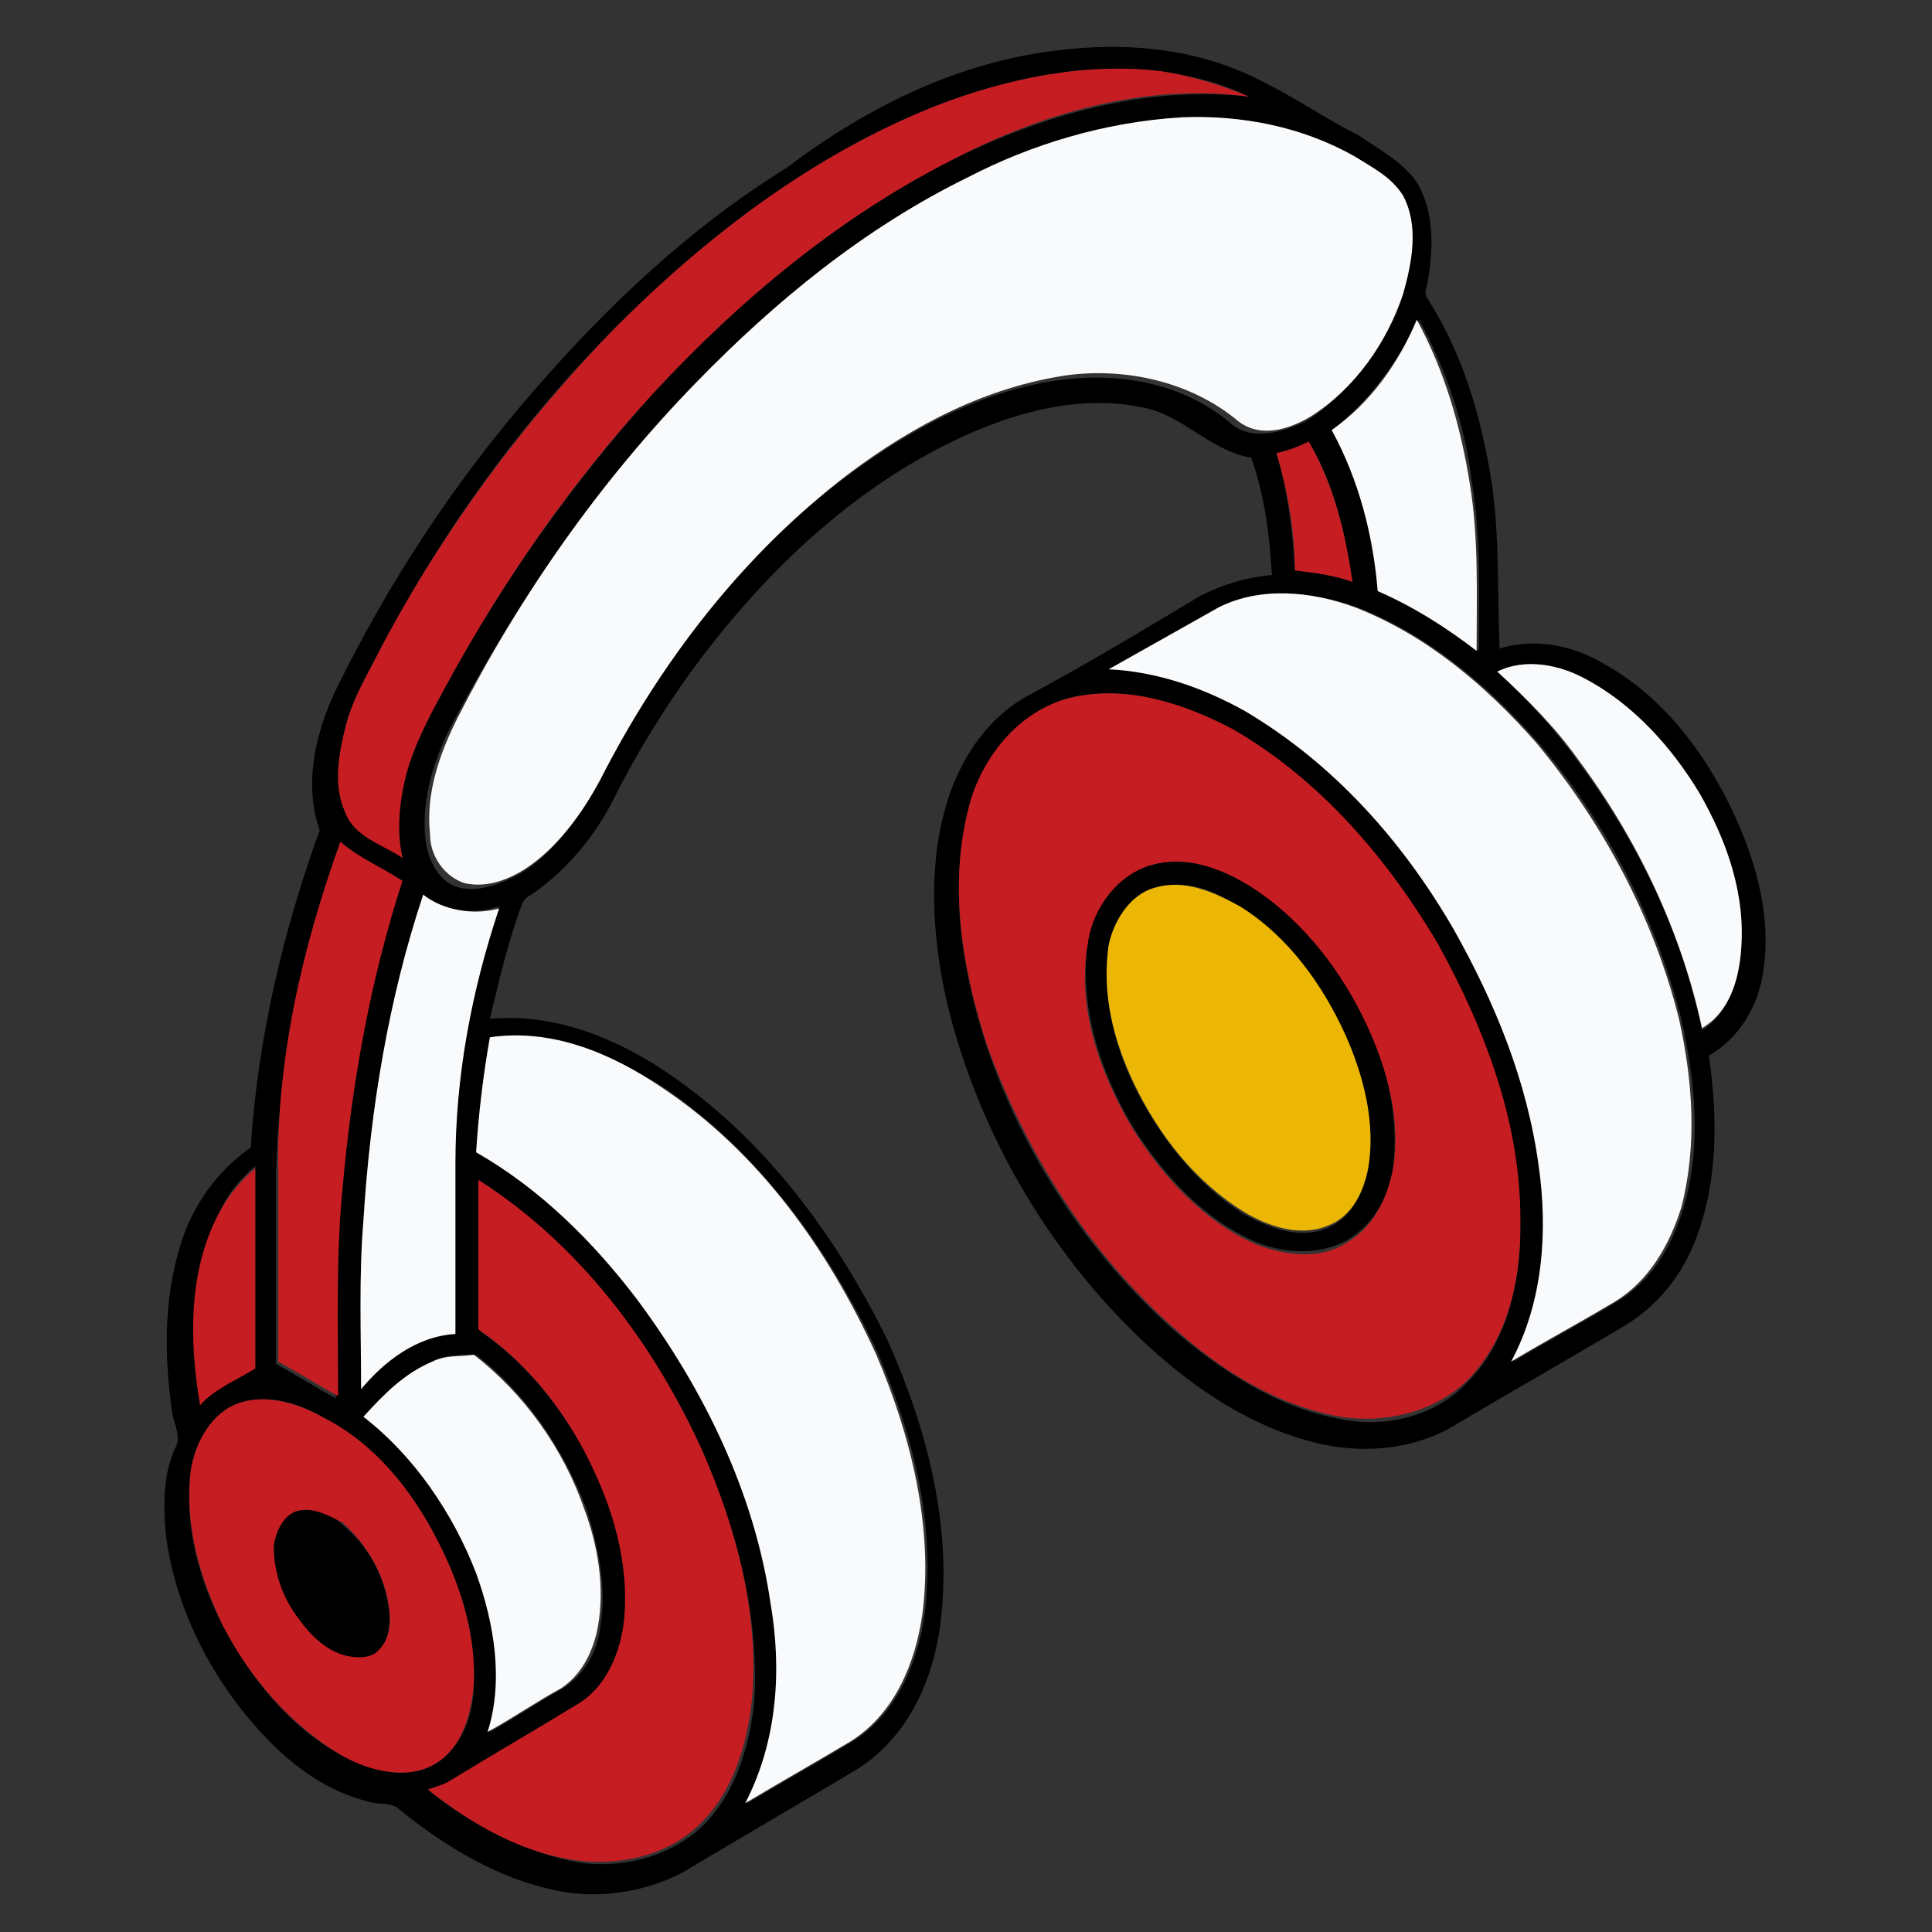
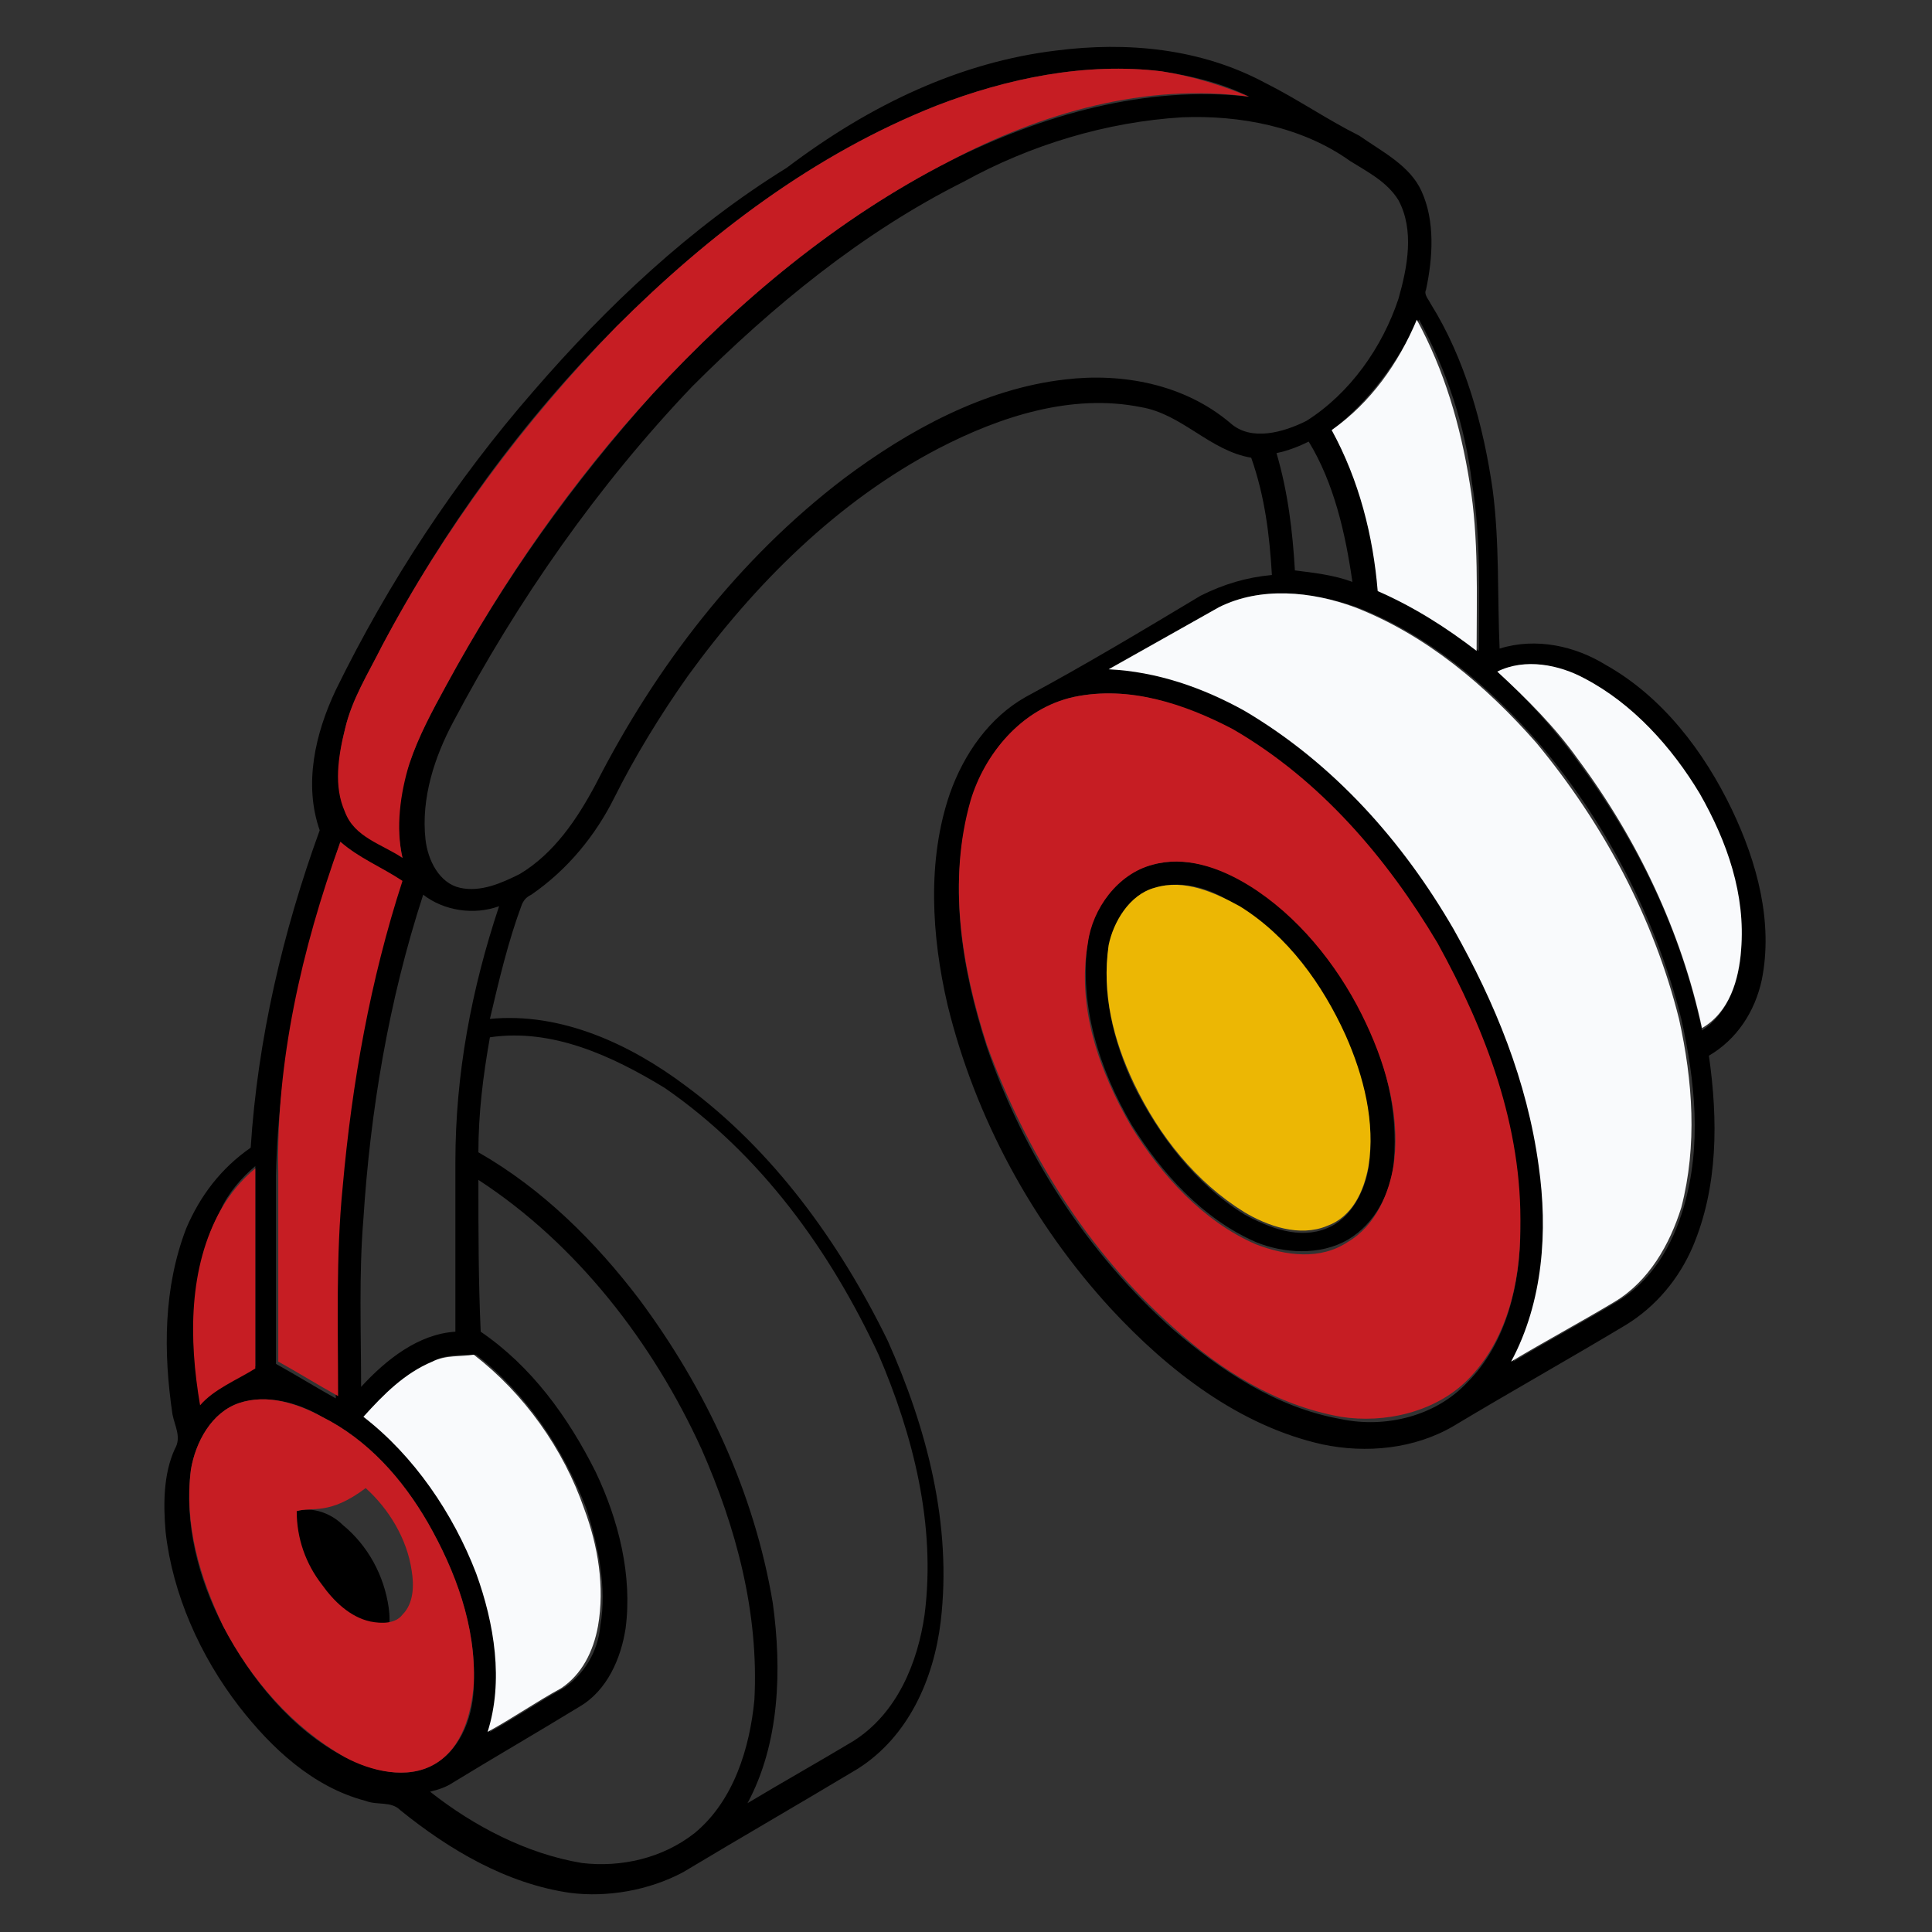
<svg xmlns="http://www.w3.org/2000/svg" version="1.1" id="Layer_1" x="0px" y="0px" viewBox="0 0 84 84" style="enable-background:new 0 0 84 84;" xml:space="preserve">
  <rect x="0" y="0" width="84" height="84" fill="#333333" stroke="none" />
  <style type="text/css">
	.st0{fill:#C61D23;}
	.st1{fill:#F9FAFC;}
	.st2{fill:#ECB704;}
</style>
  <path d="M45.9,2.2c3.1-0.4,6.3-0.1,9.1,1.4c1.4,0.7,2.7,1.6,4.1,2.3c1,0.7,2.2,1.3,2.7,2.4c0.6,1.3,0.5,2.9,0.2,4.3  c-0.1,0.2,0.1,0.4,0.2,0.6c1.5,2.4,2.3,5.3,2.7,8.1c0.3,2.3,0.2,4.6,0.3,6.9c1.6-0.5,3.3-0.1,4.6,0.7c2.5,1.4,4.3,3.8,5.5,6.3  c1.1,2.3,1.8,4.9,1.3,7.4c-0.3,1.4-1.1,2.6-2.3,3.3c0.4,2.8,0.4,5.7-0.7,8.3c-0.6,1.4-1.6,2.6-2.9,3.4c-2.5,1.5-5,2.9-7.5,4.4  c-1.7,1-3.8,1.2-5.7,0.8c-3.6-0.8-6.7-3.2-9.2-5.9c-3.4-3.7-5.9-8.3-7.1-13.2c-0.7-3-0.9-6.3,0.1-9.2c0.6-1.7,1.7-3.3,3.3-4.2  c2.6-1.4,5.1-2.9,7.6-4.4c1-0.5,2-0.8,3.1-0.9c-0.1-1.7-0.3-3.4-0.9-5.1c-1.8-0.3-3-1.9-4.8-2.2c-3-0.6-6.1,0.4-8.8,1.8  c-4.4,2.3-8,5.9-10.9,9.9c-1.2,1.7-2.3,3.5-3.2,5.3c-0.8,1.6-2,3.1-3.6,4.2c-0.2,0.1-0.3,0.2-0.4,0.4c-0.6,1.6-1,3.3-1.4,5  c3.1-0.3,6.1,1.1,8.5,2.9c3.8,2.8,6.7,6.8,8.8,11.1c1.7,3.8,2.8,8,2.3,12.2c-0.3,2.5-1.4,5-3.6,6.4c-2.5,1.5-5.1,3-7.6,4.5  c-1.5,0.8-3.3,1.1-4.9,0.9c-2.8-0.4-5.3-1.9-7.4-3.6c-0.4-0.4-1-0.2-1.5-0.4c-2.3-0.6-4.1-2.3-5.5-4.1c-1.7-2.2-2.9-4.9-3.2-7.6  c-0.1-1.2-0.1-2.5,0.4-3.6c0.3-0.5,0-1-0.1-1.5c-0.4-2.7-0.4-5.5,0.6-8.1c0.6-1.4,1.5-2.6,2.8-3.5c0.3-4.7,1.4-9.4,3-13.8  c-0.7-2-0.2-4.2,0.7-6.1c2.3-4.7,5.2-9.1,8.6-13c3.2-3.7,6.8-7.1,11-9.7C37.9,4.5,41.8,2.7,45.9,2.2z M40.7,4.6  c-5.3,2.1-9.9,5.6-13.9,9.6c-4.1,4.1-7.5,8.8-10.2,13.9c-0.6,1.2-1.3,2.3-1.6,3.6c-0.3,1.2-0.4,2.4,0,3.6c0.5,1,1.7,1.3,2.5,2  c-0.3-1.4-0.2-2.8,0.3-4.1c0.4-1.2,1-2.3,1.6-3.4c2.5-4.6,5.5-8.8,9-12.7c3.7-4,8-7.6,12.9-10.1c4-2,8.5-3.3,13-2.8  c-1.2-0.6-2.5-0.9-3.8-1.1C47.2,2.7,43.8,3.4,40.7,4.6z M51.4,5.1c-3.3,0.2-6.6,1.2-9.5,2.8c-4.4,2.2-8.3,5.4-11.8,8.9  c-4.1,4.3-7.6,9.3-10.4,14.6c-0.8,1.5-1.4,3.3-1.2,5.1c0.1,0.9,0.6,1.9,1.5,2.1c0.9,0.2,1.8-0.2,2.6-0.6c1.5-0.9,2.5-2.4,3.3-3.9  c2.6-5.1,6.2-9.8,10.8-13.3c2.8-2.1,6.1-3.9,9.6-4.3c2.5-0.3,5.2,0.2,7.2,1.9c0.9,0.8,2.3,0.4,3.3-0.1c1.9-1.2,3.3-3.2,4-5.3  c0.4-1.4,0.7-3,0-4.3c-0.5-0.8-1.3-1.2-2.1-1.7C56.6,5.5,53.9,5,51.4,5.1z M57.9,18.7c1.2,2.1,1.8,4.6,2.1,7c1.5,0.7,3,1.6,4.3,2.6  c0-2.4,0.1-4.9-0.3-7.3c-0.3-2.5-1.1-4.9-2.3-7.1C60.7,15.8,59.5,17.5,57.9,18.7z M55.5,19.7c0.5,1.7,0.7,3.4,0.8,5.1  c0.8,0.1,1.7,0.2,2.5,0.5c-0.3-2.1-0.8-4.3-1.9-6.1C56.5,19.4,56,19.6,55.5,19.7z M53,26.4c-1.6,0.9-3.1,1.8-4.7,2.7  c2.1,0,4.1,0.8,5.9,1.8c3.9,2.2,6.9,5.7,9.1,9.5c1.9,3.2,3.2,6.7,3.7,10.3c0.4,2.9,0.2,5.9-1.2,8.5c1.5-0.9,3-1.7,4.5-2.6  c1.5-0.9,2.4-2.4,2.9-4.1c0.8-2.7,0.5-5.5-0.1-8.2c-1.1-4.4-3.3-8.6-6.2-12c-2.2-2.5-4.8-4.7-7.9-5.9C57,25.7,54.8,25.5,53,26.4z   M65.1,29.2c1.3,1.2,2.5,2.5,3.5,3.9c2.6,3.5,4.5,7.4,5.4,11.7c1.1-0.7,1.6-2.1,1.7-3.4c0.1-2.4-0.7-4.7-1.8-6.8  c-1.2-2.1-2.8-3.9-5-5C67.8,28.9,66.4,28.6,65.1,29.2z M46.7,30.3c-2.3,0.5-3.9,2.5-4.5,4.6c-1,3.5-0.4,7.2,0.7,10.6  c1.6,4.7,4.4,9,8.1,12.3c2.1,1.8,4.5,3.4,7.3,3.9c1.9,0.4,4.1-0.1,5.5-1.6c1.7-1.7,2.3-4.3,2.3-6.6c0-4.4-1.5-8.6-3.6-12.4  c-2.2-3.7-5.1-7.2-8.9-9.3C51.5,30.6,49.1,29.8,46.7,30.3z M14.8,36.6c-1.6,4.7-2.7,9.6-2.8,14.5c0,2.7,0,5.4,0,8.2  c0.9,0.5,1.7,1,2.6,1.5c0-3-0.1-6.1,0.2-9.1c0.4-4.5,1.2-9,2.6-13.3C16.6,37.8,15.6,37.3,14.8,36.6z M18.4,38.9  c-1.5,4.6-2.3,9.4-2.6,14.1c-0.2,2.4-0.1,4.9-0.1,7.3c1.1-1.2,2.5-2.3,4.1-2.4c0-2.5,0-4.9,0-7.4c0-3.8,0.7-7.5,1.9-11.1  C20.6,39.8,19.3,39.6,18.4,38.9z M21.3,45.1c-0.3,1.7-0.5,3.3-0.5,5c2.8,1.6,5.1,3.9,7,6.4c2.9,3.9,5,8.4,5.8,13.2  c0.4,2.9,0.3,6.1-1.1,8.7c1.5-0.9,3.1-1.8,4.6-2.7c1.9-1.2,2.8-3.4,3.1-5.5c0.5-3.9-0.5-7.8-2-11.3c-2.1-4.5-5.1-8.7-9.3-11.6  C26.6,45.9,24,44.7,21.3,45.1z M9.6,52.6c-1.4,2.6-1.3,5.6-0.9,8.4c0.7-0.7,1.6-1.1,2.4-1.6c0-2.9,0-5.8,0-8.7  C10.5,51.2,9.9,51.9,9.6,52.6z M20.8,51.3c0,2.2,0,4.4,0.1,6.6c2.2,1.5,3.8,3.7,5,6.1c1,2.1,1.6,4.5,1.3,6.8c-0.2,1.3-0.8,2.7-2,3.4  c-1.8,1.1-3.7,2.2-5.5,3.3c-0.3,0.2-0.6,0.3-1,0.4c1.9,1.5,4.2,2.7,6.6,3.1c1.7,0.2,3.5-0.2,4.9-1.3c1.7-1.4,2.4-3.7,2.6-5.8  C33,70.1,32,66.4,30.5,63C28.4,58.4,25.1,54.1,20.8,51.3z M18.8,59.2c-1.2,0.5-2.1,1.5-2.9,2.4c2.2,1.7,3.9,4.2,4.9,6.8  c0.8,2.2,1.2,4.6,0.5,6.9c1.1-0.6,2.1-1.3,3.2-1.9c0.9-0.6,1.5-1.6,1.6-2.7c0.3-1.7-0.1-3.5-0.6-5.1c-1-2.6-2.6-5-4.8-6.7  C20,58.9,19.3,58.9,18.8,59.2z M10.4,61c-1.2,0.4-1.9,1.7-2.1,2.9c-0.3,2.3,0.3,4.7,1.4,6.8c1.2,2.3,3,4.5,5.3,5.7  c1.2,0.6,2.7,1,3.9,0.3c1.2-0.7,1.7-2.2,1.7-3.5c0.1-2.5-0.8-4.9-2-7c-1.1-1.9-2.6-3.6-4.6-4.6C13,61,11.6,60.6,10.4,61z" />
  <path d="M50.1,37.6c1.4-0.4,2.9,0.1,4.2,0.8c2.2,1.3,3.8,3.4,4.9,5.6c1,2,1.6,4.2,1.4,6.5c-0.1,1.3-0.8,2.7-2,3.4  c-1.2,0.7-2.8,0.6-4,0.1c-2.3-1-4.1-3-5.4-5.1c-1.4-2.4-2.3-5.2-1.9-8C47.5,39.5,48.5,38,50.1,37.6z M50.2,38.6  c-1.1,0.3-1.8,1.5-2,2.6c-0.3,2,0.2,4.1,1.1,6c1.1,2.2,2.7,4.3,4.8,5.6c1.1,0.6,2.4,1.1,3.6,0.6c1-0.4,1.6-1.5,1.8-2.6  c0.3-1.9-0.2-3.9-1-5.7c-1-2.2-2.5-4.3-4.6-5.6C52.9,38.7,51.5,38.2,50.2,38.6z" />
  <path d="M12.9,65.7c0.7-0.2,1.5,0.1,2,0.6c1.1,0.9,1.8,2.2,2,3.6c0.1,0.7,0,1.4-0.4,1.9c-0.3,0.4-0.9,0.5-1.4,0.3  c-0.9-0.2-1.6-0.9-2.1-1.6c-0.7-0.9-1.1-2.1-1.1-3.2C11.9,66.7,12.2,65.9,12.9,65.7z" />
  <path class="st0" d="M40.7,4.6c3.1-1.2,6.5-1.9,9.8-1.5c1.3,0.2,2.6,0.6,3.8,1.1c-4.5-0.6-9,0.7-13,2.8c-4.9,2.5-9.2,6.1-12.9,10.1  c-3.5,3.8-6.5,8.1-9,12.7c-0.6,1.1-1.2,2.2-1.6,3.4c-0.4,1.3-0.6,2.8-0.3,4.1c-0.9-0.6-2.1-0.9-2.5-2c-0.5-1.1-0.3-2.4,0-3.6  c0.3-1.3,1-2.4,1.6-3.6c2.7-5.1,6.2-9.8,10.2-13.9C30.8,10.2,35.4,6.7,40.7,4.6z" />
-   <path class="st0" d="M55.5,19.7c0.5-0.1,1-0.3,1.4-0.5c1.1,1.9,1.6,4,1.9,6.1c-0.8-0.3-1.7-0.4-2.5-0.5C56.3,23.1,56,21.4,55.5,19.7  z" />
  <path class="st0" d="M46.7,30.3c2.4-0.5,4.8,0.3,6.9,1.4c3.8,2.2,6.7,5.6,8.9,9.3c2.1,3.8,3.7,8,3.6,12.4c0,2.4-0.6,4.9-2.3,6.6  c-1.4,1.4-3.6,1.9-5.5,1.6c-2.8-0.5-5.2-2-7.3-3.9c-3.7-3.3-6.4-7.6-8.1-12.3c-1.1-3.4-1.7-7.1-0.7-10.6  C42.8,32.8,44.4,30.8,46.7,30.3z M50.1,37.6c-1.5,0.4-2.6,1.9-2.8,3.4c-0.5,2.8,0.5,5.6,1.9,8c1.3,2.1,3.1,4.1,5.4,5.1  c1.3,0.5,2.8,0.7,4-0.1c1.2-0.7,1.8-2.1,2-3.4c0.3-2.2-0.4-4.5-1.4-6.5c-1.1-2.2-2.8-4.3-4.9-5.6C53,37.7,51.5,37.2,50.1,37.6z" />
  <path class="st0" d="M14.8,36.6c0.8,0.7,1.8,1.1,2.7,1.7c-1.4,4.3-2.2,8.8-2.6,13.3c-0.3,3-0.2,6.1-0.2,9.1c-0.9-0.5-1.7-1-2.6-1.5  c0-2.7,0-5.4,0-8.2C12,46.2,13.1,41.3,14.8,36.6z" />
  <path class="st0" d="M9.6,52.6c0.4-0.7,0.9-1.3,1.5-1.8c0,2.9,0,5.8,0,8.7c-0.8,0.5-1.8,0.9-2.4,1.6C8.2,58.2,8.2,55.1,9.6,52.6z" />
-   <path class="st0" d="M20.8,51.3c4.4,2.8,7.6,7.1,9.7,11.7c1.5,3.4,2.5,7.1,2.2,10.8c-0.2,2.1-0.9,4.4-2.6,5.8  c-1.3,1.1-3.2,1.5-4.9,1.3c-2.5-0.3-4.7-1.6-6.6-3.1c0.3-0.1,0.7-0.2,1-0.4c1.8-1.1,3.7-2.2,5.5-3.3c1.2-0.7,1.8-2.1,2-3.4  c0.3-2.3-0.3-4.7-1.3-6.8c-1.1-2.4-2.8-4.6-5-6.1C20.8,55.7,20.8,53.5,20.8,51.3z" />
-   <path class="st0" d="M10.4,61c1.2-0.4,2.5,0,3.6,0.6c2,1,3.5,2.7,4.6,4.6c1.2,2.1,2.1,4.5,2,7c-0.1,1.3-0.5,2.8-1.7,3.5  c-1.2,0.7-2.8,0.3-3.9-0.3c-2.3-1.3-4.1-3.4-5.3-5.7c-1-2.1-1.7-4.4-1.4-6.8C8.5,62.7,9.2,61.4,10.4,61z M12.9,65.7  c-0.6,0.2-0.9,0.9-1,1.5c0,1.2,0.4,2.3,1.1,3.2c0.5,0.7,1.2,1.4,2.1,1.6c0.5,0.1,1.1,0.1,1.4-0.3c0.5-0.5,0.5-1.3,0.4-1.9  c-0.2-1.4-1-2.7-2-3.6C14.3,65.9,13.6,65.5,12.9,65.7z" />
-   <path class="st1" d="M51.4,5.1c2.6-0.1,5.2,0.4,7.5,1.7c0.8,0.5,1.6,0.9,2.1,1.7c0.7,1.3,0.4,2.9,0,4.3c-0.7,2.1-2.1,4.1-4,5.3  c-1,0.6-2.3,1-3.3,0.1c-2-1.6-4.7-2.2-7.2-1.9c-3.6,0.5-6.8,2.2-9.6,4.3c-4.6,3.5-8.2,8.2-10.8,13.3c-0.8,1.5-1.9,3-3.3,3.9  c-0.8,0.5-1.7,0.8-2.6,0.6c-0.9-0.3-1.5-1.2-1.5-2.1c-0.2-1.8,0.4-3.5,1.2-5.1c2.7-5.3,6.2-10.3,10.4-14.6c3.4-3.5,7.3-6.7,11.8-8.9  C44.8,6.3,48,5.3,51.4,5.1z" />
+   <path class="st0" d="M10.4,61c1.2-0.4,2.5,0,3.6,0.6c2,1,3.5,2.7,4.6,4.6c1.2,2.1,2.1,4.5,2,7c-0.1,1.3-0.5,2.8-1.7,3.5  c-1.2,0.7-2.8,0.3-3.9-0.3c-2.3-1.3-4.1-3.4-5.3-5.7c-1-2.1-1.7-4.4-1.4-6.8C8.5,62.7,9.2,61.4,10.4,61z M12.9,65.7  c0,1.2,0.4,2.3,1.1,3.2c0.5,0.7,1.2,1.4,2.1,1.6c0.5,0.1,1.1,0.1,1.4-0.3c0.5-0.5,0.5-1.3,0.4-1.9  c-0.2-1.4-1-2.7-2-3.6C14.3,65.9,13.6,65.5,12.9,65.7z" />
  <path class="st1" d="M57.9,18.7c1.7-1.2,2.9-2.9,3.7-4.8c1.2,2.2,1.9,4.6,2.3,7.1c0.4,2.4,0.3,4.9,0.3,7.3c-1.3-1-2.7-1.9-4.3-2.6  C59.7,23.3,59.1,20.9,57.9,18.7z" />
  <path class="st1" d="M53,26.4c1.8-0.9,4-0.7,5.9,0c3.1,1.2,5.7,3.4,7.9,5.9c2.9,3.5,5.1,7.6,6.2,12c0.6,2.7,0.8,5.5,0.1,8.2  c-0.5,1.6-1.4,3.2-2.9,4.1c-1.5,0.9-3,1.7-4.5,2.6c1.4-2.6,1.6-5.7,1.2-8.5c-0.5-3.7-1.9-7.1-3.7-10.3c-2.2-3.8-5.2-7.2-9.1-9.5  c-1.8-1-3.8-1.7-5.9-1.8C49.8,28.2,51.4,27.3,53,26.4z" />
  <path class="st1" d="M65.1,29.2c1.2-0.6,2.7-0.3,3.8,0.3c2.1,1.1,3.8,3,5,5c1.2,2.1,2,4.4,1.8,6.8c-0.1,1.3-0.5,2.7-1.7,3.4  c-0.9-4.2-2.8-8.2-5.4-11.7C67.6,31.6,66.4,30.4,65.1,29.2z" />
  <path class="st2" d="M50.2,38.6c1.3-0.4,2.6,0.2,3.7,0.8c2.1,1.3,3.6,3.4,4.6,5.6c0.8,1.8,1.3,3.8,1,5.7c-0.2,1.1-0.7,2.2-1.8,2.6  c-1.2,0.5-2.6,0-3.6-0.6c-2.1-1.3-3.7-3.3-4.8-5.6c-0.9-1.9-1.4-3.9-1.1-6C48.4,40.1,49.1,38.9,50.2,38.6z" />
-   <path class="st1" d="M18.4,38.9c0.9,0.7,2.2,0.9,3.3,0.6c-1.2,3.6-1.9,7.3-1.9,11.1c0,2.5,0,4.9,0,7.4c-1.7,0.1-3.1,1.2-4.1,2.4  c0-2.4-0.1-4.9,0.1-7.3C16.1,48.2,16.9,43.4,18.4,38.9z" />
-   <path class="st1" d="M21.3,45.1c2.7-0.4,5.3,0.7,7.5,2.2c4.2,2.8,7.2,7,9.3,11.6c1.5,3.5,2.5,7.5,2,11.3c-0.3,2.1-1.2,4.3-3.1,5.5  c-1.5,0.9-3.1,1.8-4.6,2.7c1.4-2.7,1.6-5.8,1.1-8.7c-0.7-4.8-2.9-9.3-5.8-13.2c-1.9-2.5-4.2-4.8-7-6.4C20.8,48.5,21,46.8,21.3,45.1z  " />
  <path class="st1" d="M18.8,59.2c0.6-0.3,1.2-0.2,1.8-0.3c2.2,1.7,3.9,4.1,4.8,6.7c0.6,1.6,0.9,3.4,0.6,5.1c-0.2,1.1-0.7,2.1-1.6,2.7  c-1.1,0.6-2.1,1.3-3.2,1.9c0.7-2.2,0.3-4.7-0.5-6.9c-1-2.6-2.7-5.1-4.9-6.8C16.7,60.6,17.6,59.7,18.8,59.2z" />
</svg>